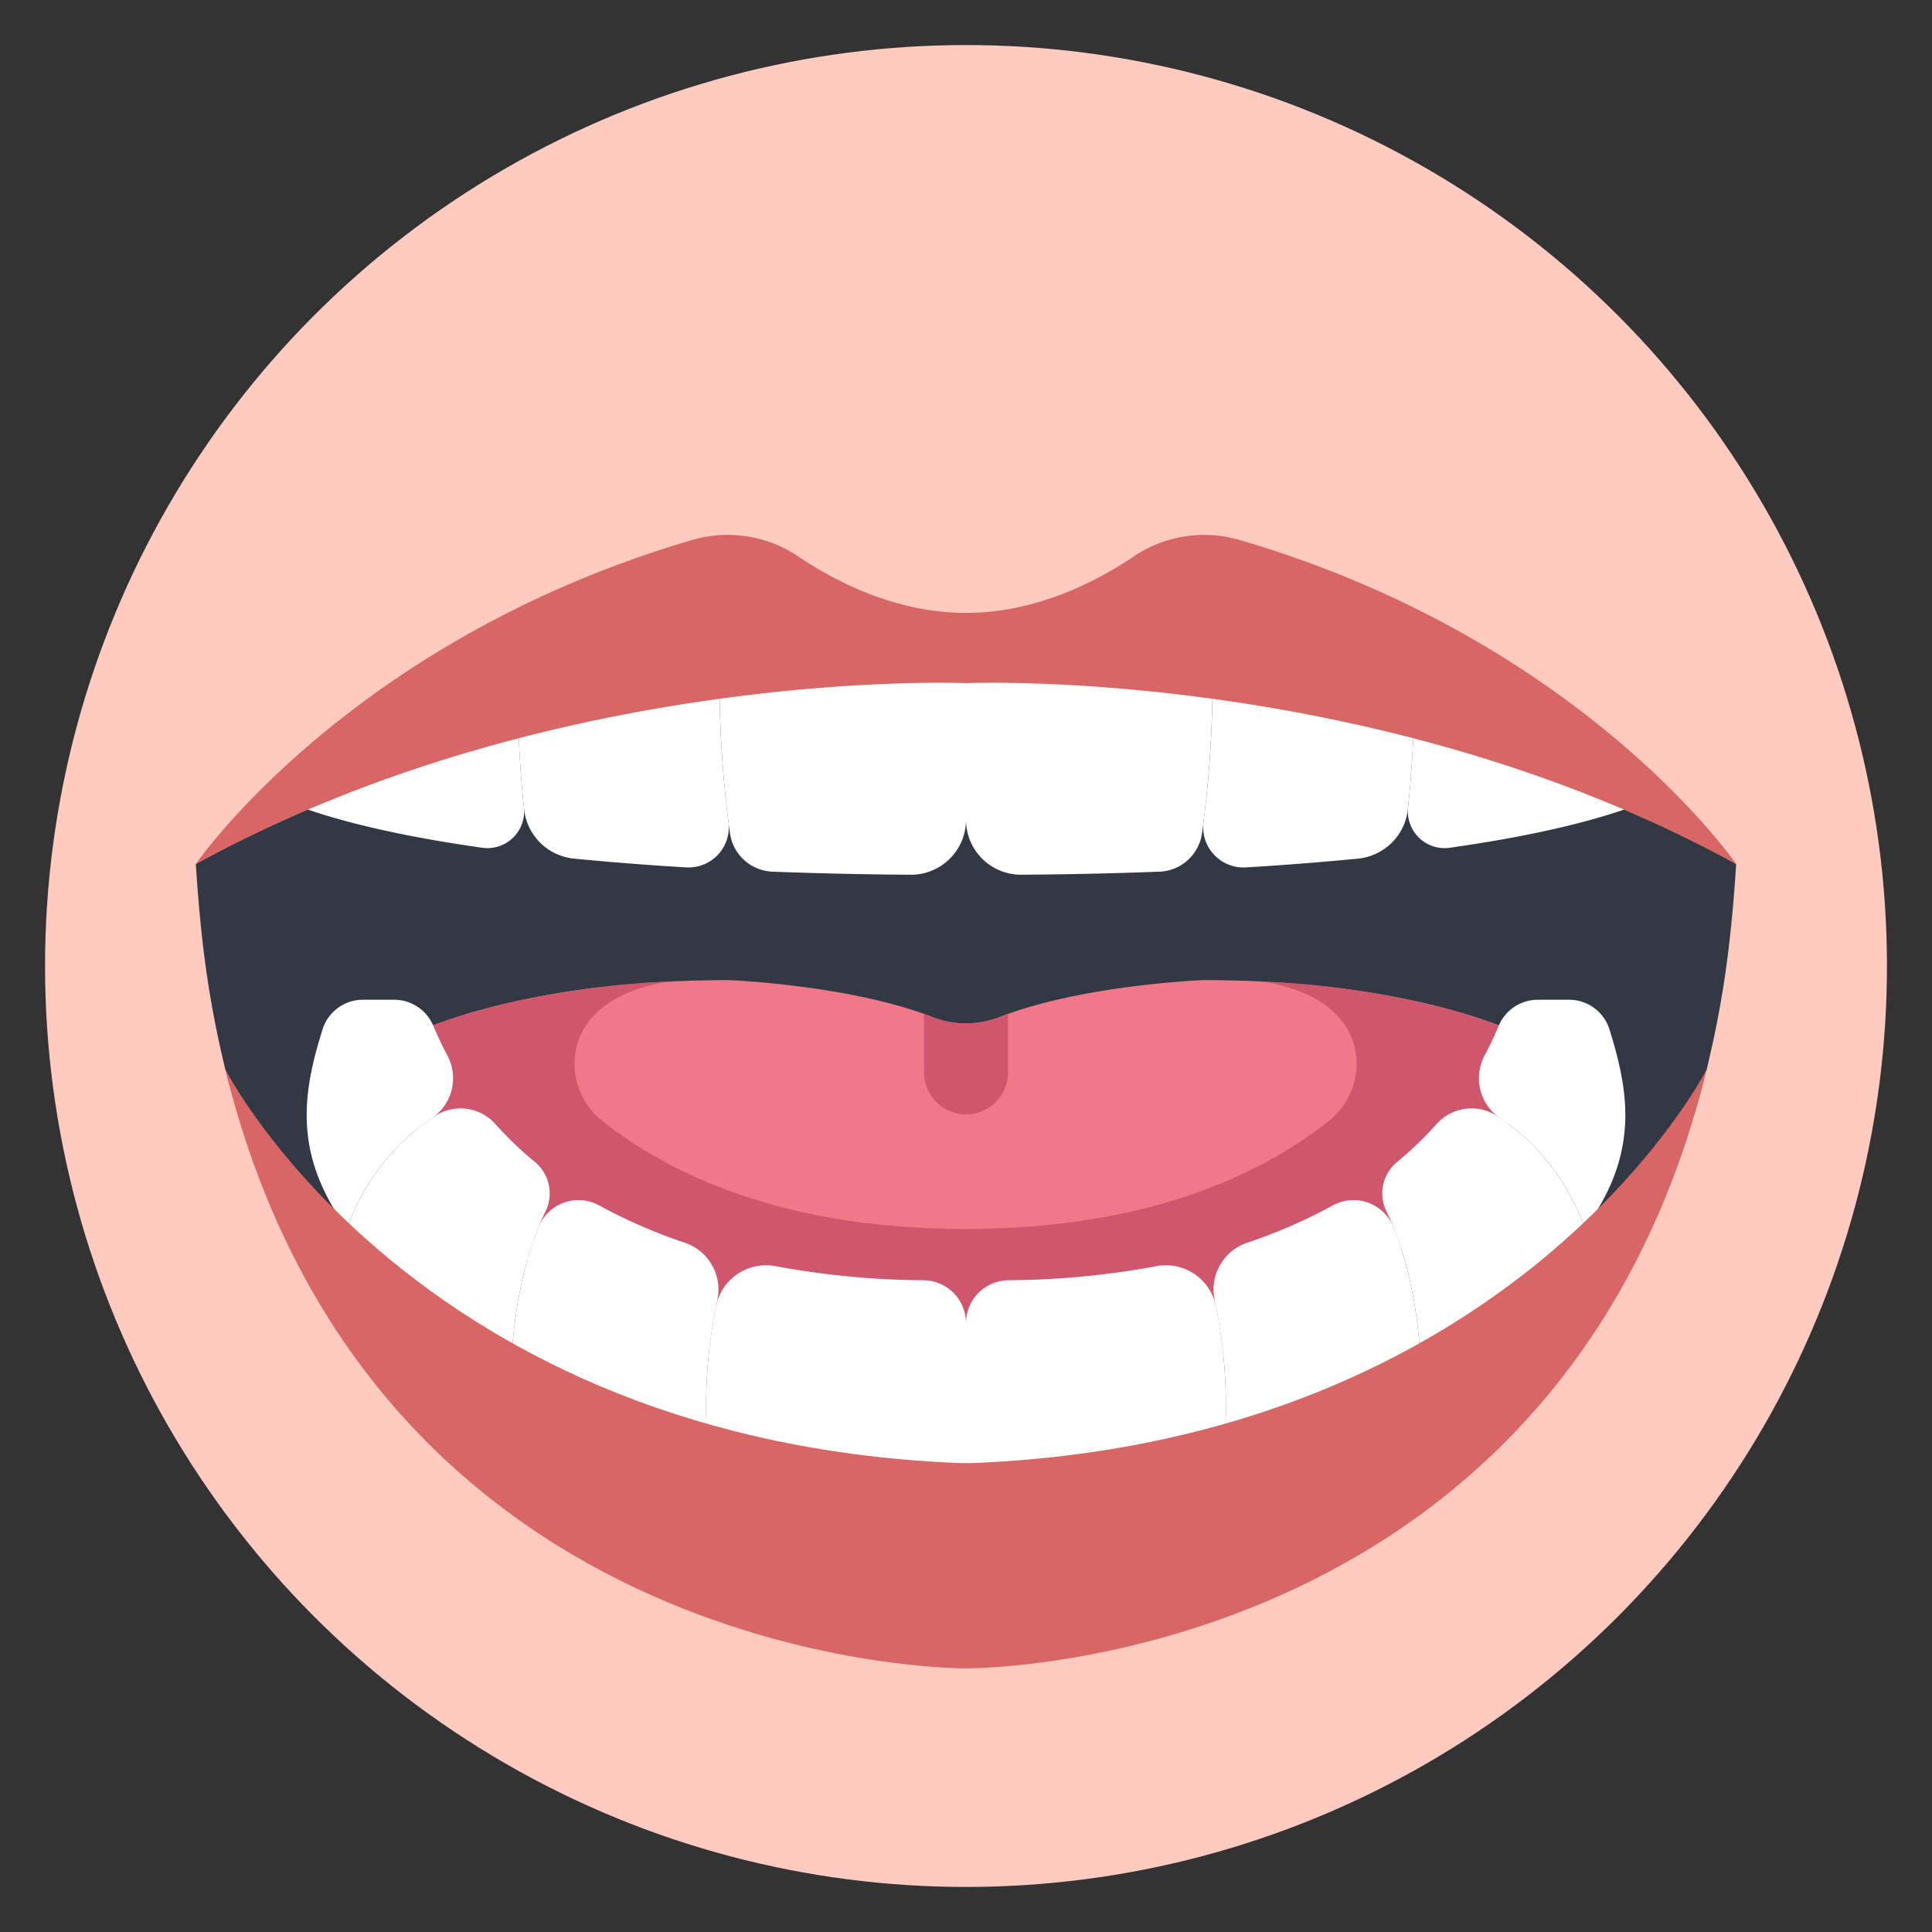
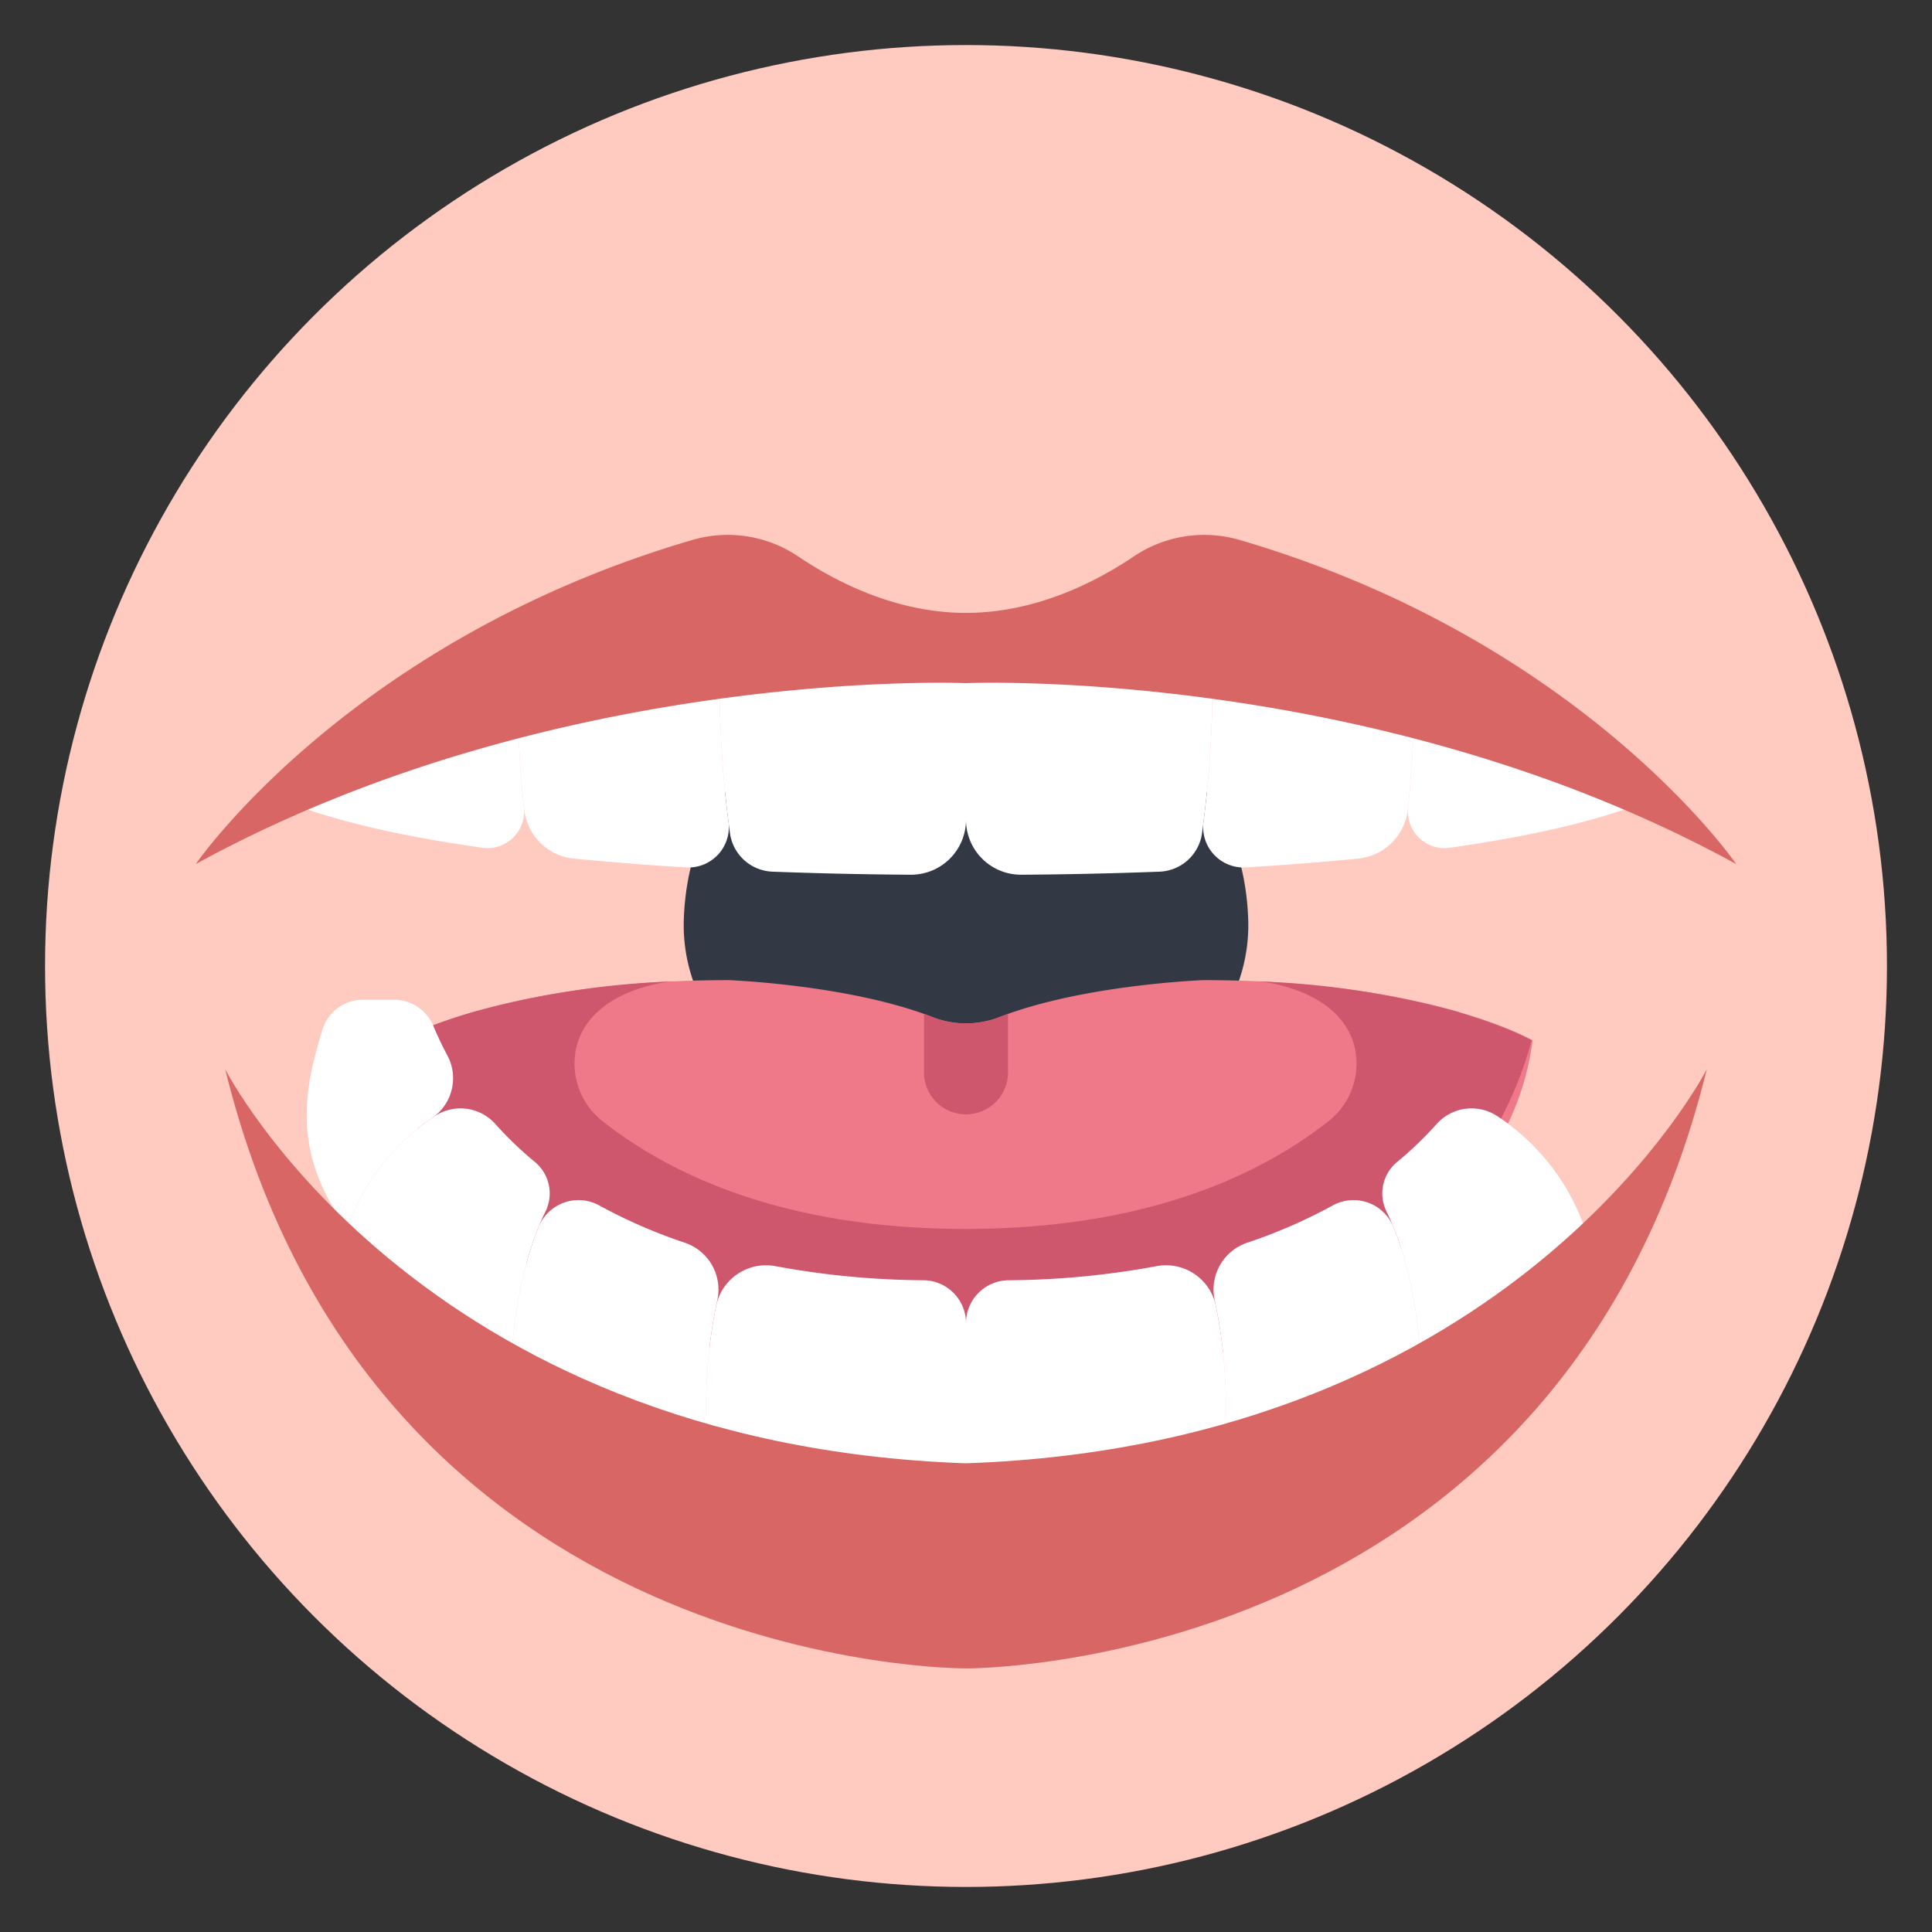
<svg xmlns="http://www.w3.org/2000/svg" id="SvgjsSvg1081" width="256" height="256" version="1.1">
  <rect width="100%" height="100%" fill="#333333" stroke="none" />
  <defs id="SvgjsDefs1082" />
  <g id="SvgjsG1083">
    <svg viewBox="0 0 340 340" width="256" height="256">
      <circle cx="170" cy="170" r="162.072" fill="#ffcac0" class="colorffcac0 svgShape" />
-       <path fill="#323944" d="M170 117.823c-77.117 0-135.542 34.238-135.542 34.238C35.475 167.7 36.991 177 39.63 188.167 76.343 272.187 170 263.854 170 263.854s93.657 8.333 130.37-75.687c2.639-11.171 4.155-20.467 5.172-36.106 0 0-58.425-34.238-135.542-34.238Z" class="color323944 svgShape" />
      <path fill="#323944" d="m208.5 135.226-38.5-3.472-38.5 3.472s-10.466 7.916-11.156 26.447a29.843 29.843 0 0 0 18.927 28.927c7.223 2.791 17.188 4.832 30.729 4.46 13.541.372 23.506-1.669 30.729-4.46a29.843 29.843 0 0 0 18.931-28.927c-.69-18.531-11.16-26.447-11.16-26.447Z" class="color323944 svgShape" />
      <path fill="#ffffff" d="M91.114 125.324c-15.85 3.472-25.437 6.646-25.437 6.646L54.2 142.479c8.514 2.912 19.23 5.089 30.686 6.716a6.464 6.464 0 0 0 7.319-7.086c-.669-6.366-.963-12.394-1.091-16.785Z" class="colorfff svgShape" />
      <path fill="#ffffff" d="M128.214 144.705a194.783 194.783 0 0 1-1.6-25.443 390.305 390.305 0 0 0-35.5 6.062c.13 4.458.431 10.6 1.122 17.077a9.78 9.78 0 0 0 8.749 8.7 535.882 535.882 0 0 0 19.759 1.547 7.1 7.1 0 0 0 7.47-7.943Z" class="colorfff svgShape" />
      <path fill="#ffffff" d="M126.617 119.262a198.342 198.342 0 0 0 1.839 27.326 7.858 7.858 0 0 0 7.494 6.811c9.745.371 18.248.5 24.32.537a9.671 9.671 0 0 0 9.73-9.673v-27.748a355.409 355.409 0 0 0-43.383 2.747Z" class="colorfff svgShape" />
      <path fill="#ef7889" d="M211.731 172.486s-21.25.807-35.865 6.511a16.116 16.116 0 0 1-11.732 0c-14.615-5.7-35.865-6.511-35.865-6.511-39.7 0-57.966 10.592-57.966 10.592 14.972 56.011 99.7 63.9 99.7 63.9s92.819-9.788 99.7-63.9c-.003 0-18.274-10.592-57.972-10.592Z" class="coloref7889 svgShape" />
      <path fill="#ce576e" d="M185.839 244.349c25.863 0 72.833-20.651 83.691-61.271 0 0-4.169-2.4-12.8-4.919l.021-.048a152.291 152.291 0 0 0-35.26-5.4h-.007s13.9 1.038 16.806 11.15a12.878 12.878 0 0 1-4.639 13.564c-12.286 9.618-32.265 18.834-63.734 18.85-31.468-.016-51.448-9.232-63.734-18.85a12.876 12.876 0 0 1-4.638-13.564c2.789-9.719 15.735-11.055 16.737-11.144a151.772 151.772 0 0 0-35.18 5.432c-8.631 2.517-12.8 4.919-12.8 4.919s-4.43 61.281 115.537 61.281Z" class="colorce576e svgShape" />
      <path fill="#ffffff" d="M170 257.518v-24.666a7.548 7.548 0 0 0-7.51-7.547 147.987 147.987 0 0 1-26.007-2.48 8.97 8.97 0 0 0-10.468 7.045 88.634 88.634 0 0 0-1.345 26.014 141.4 141.4 0 0 0 45.33 1.634Z" class="colorfff svgShape" />
-       <path fill="#ffffff" d="M120.492 218.691a92.389 92.389 0 0 1-14.992-6.53 7.574 7.574 0 0 0-10.692 3.717c-2.415 5.911-4.5 14.287-4.934 25.923l19.112 9.653a116.051 116.051 0 0 0 15.684 4.43 88.72 88.72 0 0 1 1.577-27.129 8.7 8.7 0 0 0-5.755-10.064Z" class="colorfff svgShape" />
+       <path fill="#ffffff" d="M120.492 218.691a92.389 92.389 0 0 1-14.992-6.53 7.574 7.574 0 0 0-10.692 3.717c-2.415 5.911-4.5 14.287-4.934 25.923l19.112 9.653a116.051 116.051 0 0 0 15.684 4.43 88.72 88.72 0 0 1 1.577-27.129 8.7 8.7 0 0 0-5.755-10.064" class="colorfff svgShape" />
      <path fill="#ffffff" d="M76.39 196.5a39.126 39.126 0 0 0-15.337 19.779 94.918 94.918 0 0 0 25.568 24.065q1.61.736 3.253 1.455c.505-13.567 3.257-22.7 6.157-28.667a7.178 7.178 0 0 0-1.91-8.653 64.136 64.136 0 0 1-6.947-6.669 8.218 8.218 0 0 0-10.784-1.31Z" class="colorfff svgShape" />
      <path fill="#ffffff" d="M76.252 180.527a7.463 7.463 0 0 0-6.881-4.589h-5.493a7.448 7.448 0 0 0-7.117 5.217c-3.3 10.607-5.071 20.759 2.88 32.984 0 0 .462.786 1.412 2.141a39.022 39.022 0 0 1 15.023-19.56 8.473 8.473 0 0 0 2.672-10.944q-1.348-2.514-2.496-5.249zm172.634-55.203c15.85 3.472 25.437 6.646 25.437 6.646l11.477 10.509c-8.514 2.912-19.23 5.089-30.686 6.716a6.464 6.464 0 0 1-7.319-7.086c.669-6.366.963-12.394 1.091-16.785z" class="colorfff svgShape" />
      <path fill="#ffffff" d="M211.786 144.705a194.783 194.783 0 0 0 1.6-25.443 390.305 390.305 0 0 1 35.5 6.062c-.13 4.458-.431 10.6-1.122 17.077a9.78 9.78 0 0 1-8.749 8.7 535.882 535.882 0 0 1-19.759 1.547 7.1 7.1 0 0 1-7.47-7.943Z" class="colorfff svgShape" />
      <path fill="#ffffff" d="M213.383 119.262a198.342 198.342 0 0 1-1.839 27.326 7.858 7.858 0 0 1-7.494 6.811c-9.745.371-18.248.5-24.32.537a9.671 9.671 0 0 1-9.73-9.673v-27.748a355.409 355.409 0 0 1 43.383 2.747Z" class="colorfff svgShape" />
      <path fill="#d86664" d="M218.07 95a22.186 22.186 0 0 0-18.595 2.961c-6.667 4.483-17.25 9.9-29.475 9.9s-22.808-5.413-29.475-9.9A22.186 22.186 0 0 0 121.93 95c-60.481 17.674-87.472 57.058-87.472 57.058C98.132 117.133 170 120.224 170 120.224s71.868-3.091 135.542 31.837c0 0-26.991-39.384-87.472-57.061Z" class="colord86664 svgShape" />
      <path fill="#ffffff" d="M170 257.518v-24.666a7.548 7.548 0 0 1 7.51-7.547 147.987 147.987 0 0 0 26.007-2.48 8.97 8.97 0 0 1 10.468 7.045 88.634 88.634 0 0 1 1.345 26.014 141.4 141.4 0 0 1-45.33 1.634Z" class="colorfff svgShape" />
      <path fill="#ffffff" d="M219.508 218.691a92.389 92.389 0 0 0 14.992-6.53 7.574 7.574 0 0 1 10.692 3.717c2.415 5.911 4.5 14.287 4.934 25.923l-19.112 9.653a116.051 116.051 0 0 1-15.684 4.43 88.72 88.72 0 0 0-1.577-27.129 8.7 8.7 0 0 1 5.755-10.064Z" class="colorfff svgShape" />
      <path fill="#ffffff" d="M263.61 196.5a39.126 39.126 0 0 1 15.337 19.779 94.918 94.918 0 0 1-25.568 24.065q-1.609.736-3.253 1.455c-.5-13.567-3.257-22.7-6.157-28.667a7.178 7.178 0 0 1 1.91-8.653 64.136 64.136 0 0 0 6.947-6.669 8.218 8.218 0 0 1 10.784-1.31Z" class="colorfff svgShape" />
-       <path fill="#ffffff" d="M263.748 180.527a7.463 7.463 0 0 1 6.881-4.589h5.493a7.448 7.448 0 0 1 7.117 5.217c3.3 10.607 5.071 20.759-2.88 32.984 0 0-.462.786-1.412 2.141a39.022 39.022 0 0 0-15.023-19.56 8.473 8.473 0 0 1-2.672-10.944q1.348-2.514 2.496-5.249Z" class="colorfff svgShape" />
      <path fill="#d86664" d="M170 257.518c-96.779-3.392-130.37-69.351-130.37-69.351C65.752 294.412 170 293.609 170 293.609s104.248.8 130.37-105.442c0 0-33.591 65.959-130.37 69.351Z" class="colord86664 svgShape" />
      <path fill="#ce576e" d="M177.39 188.72v-10.29c-.514.184-1.024.372-1.524.567a16.116 16.116 0 0 1-11.732 0c-.5-.2-1.01-.383-1.524-.567v10.29a7.39 7.39 0 0 0 14.78 0Z" class="colorce576e svgShape" />
    </svg>
  </g>
</svg>